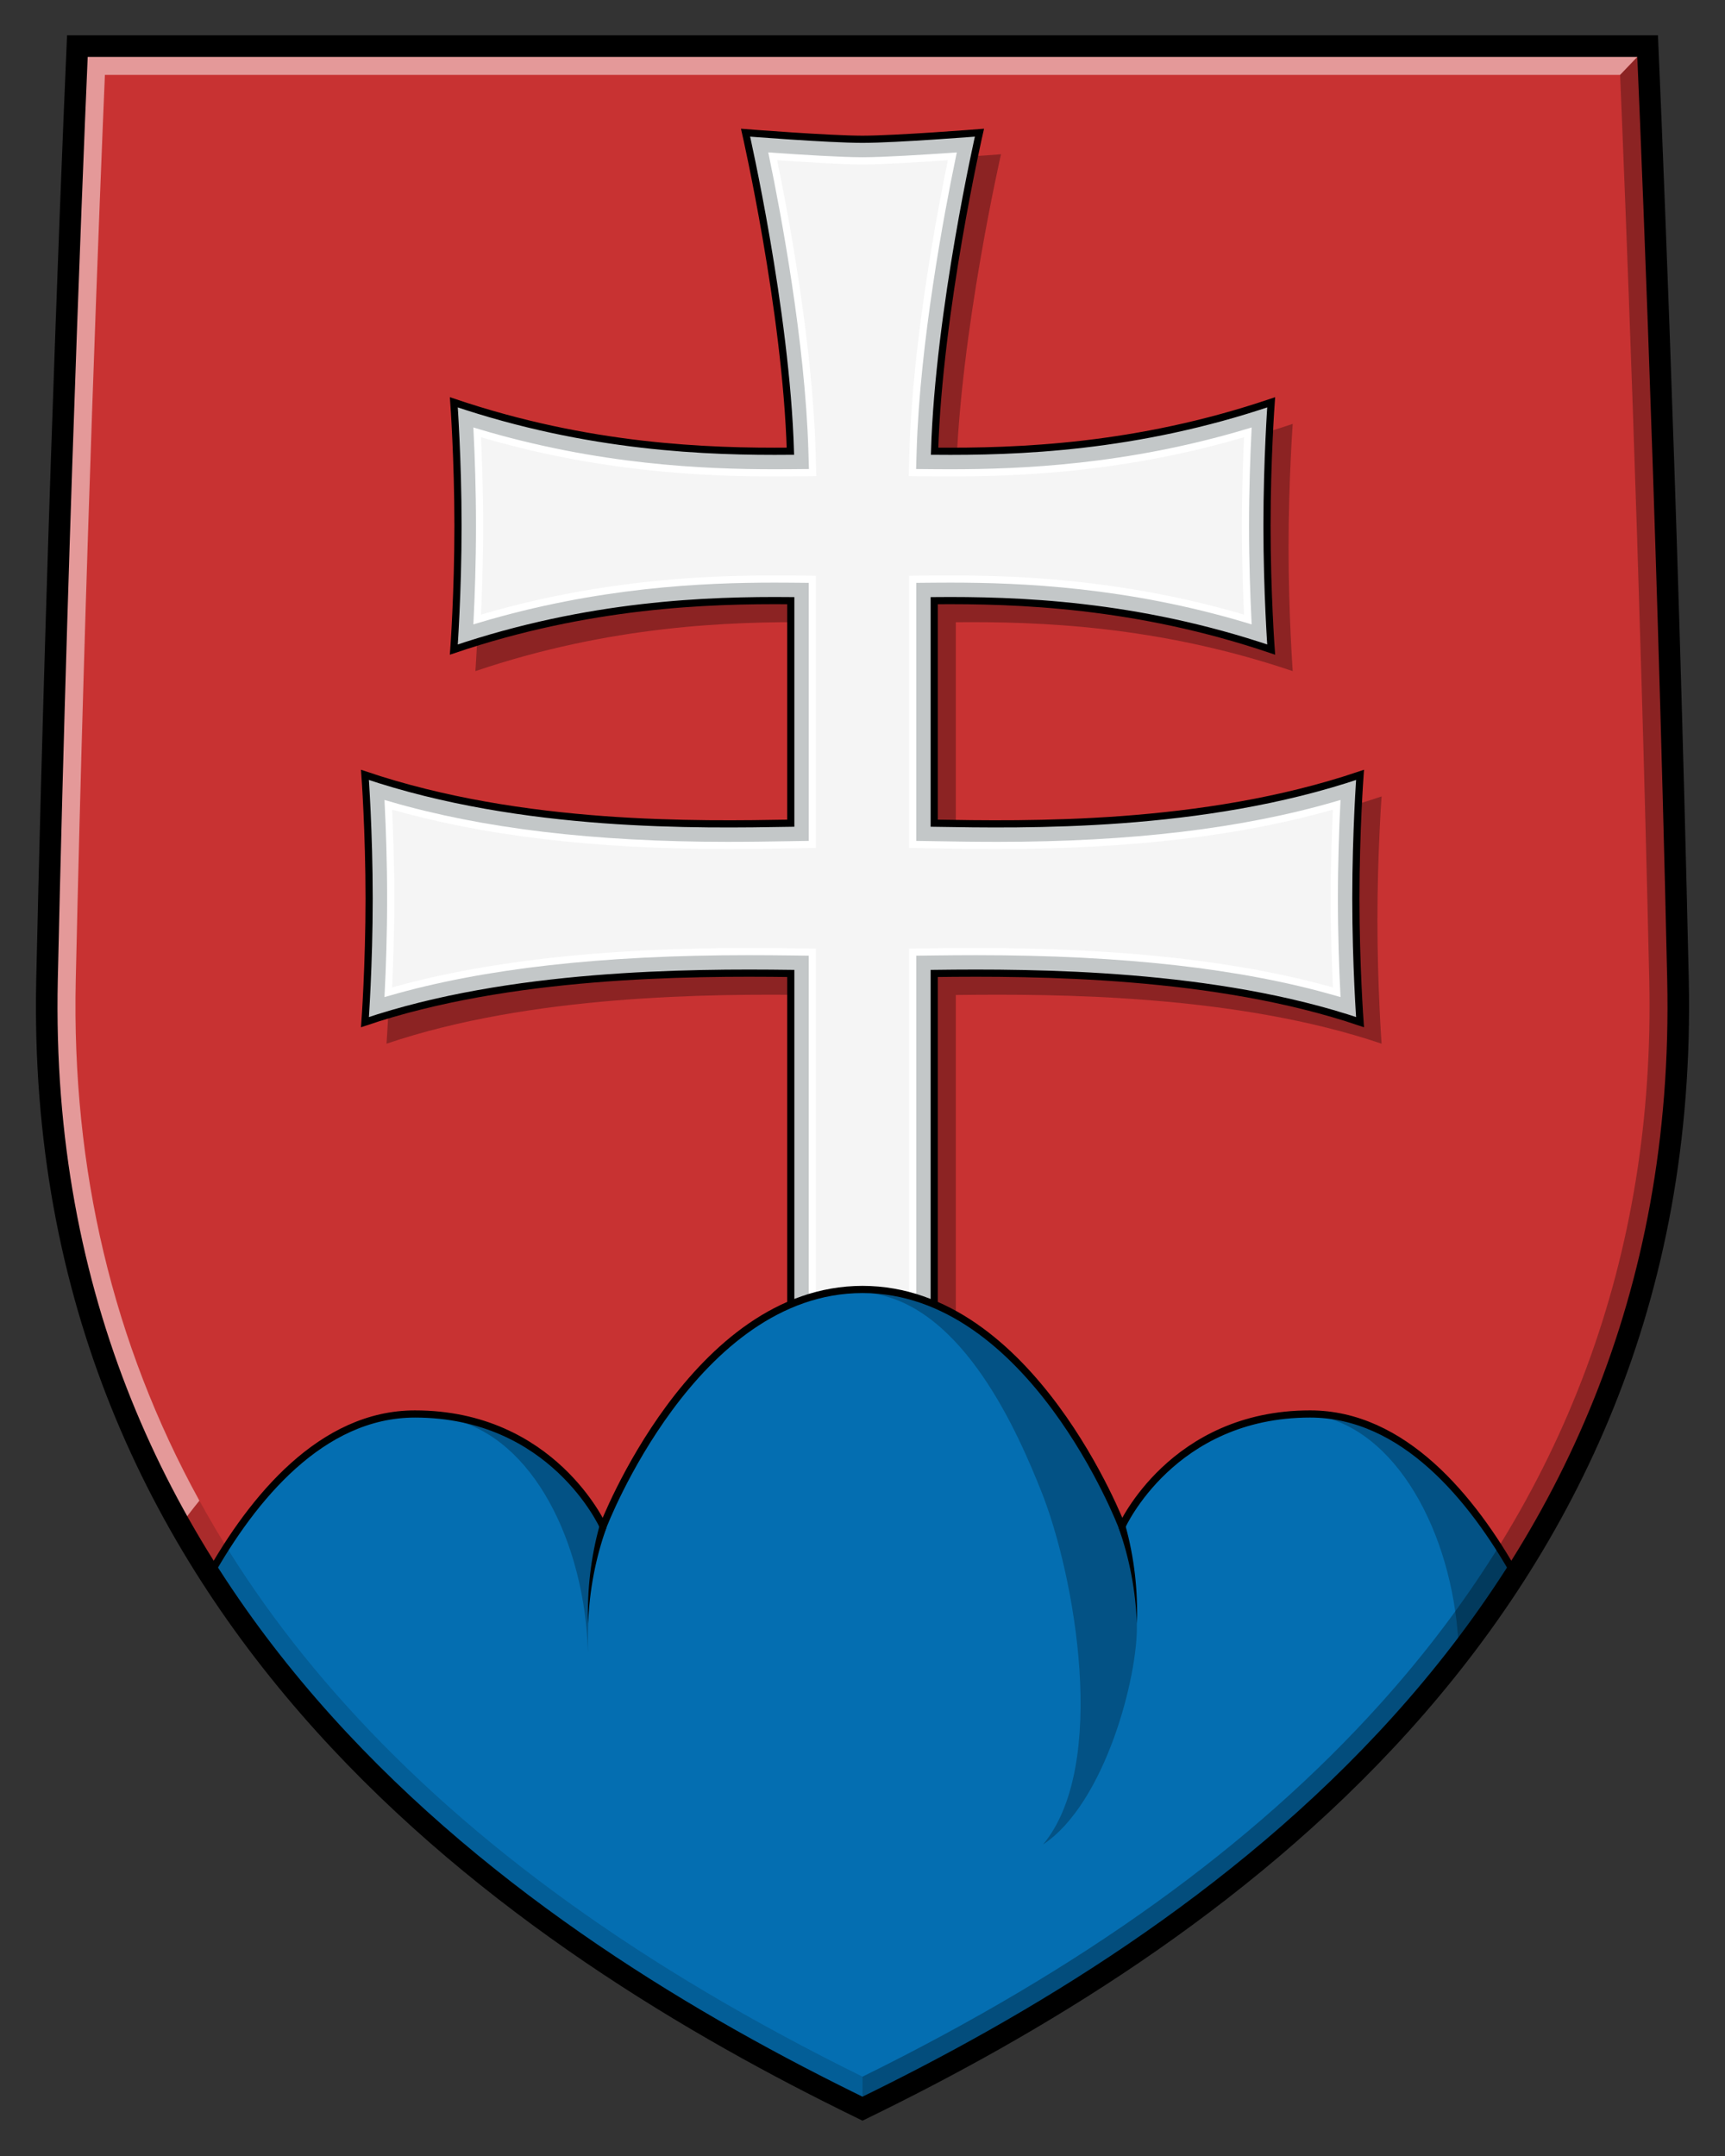
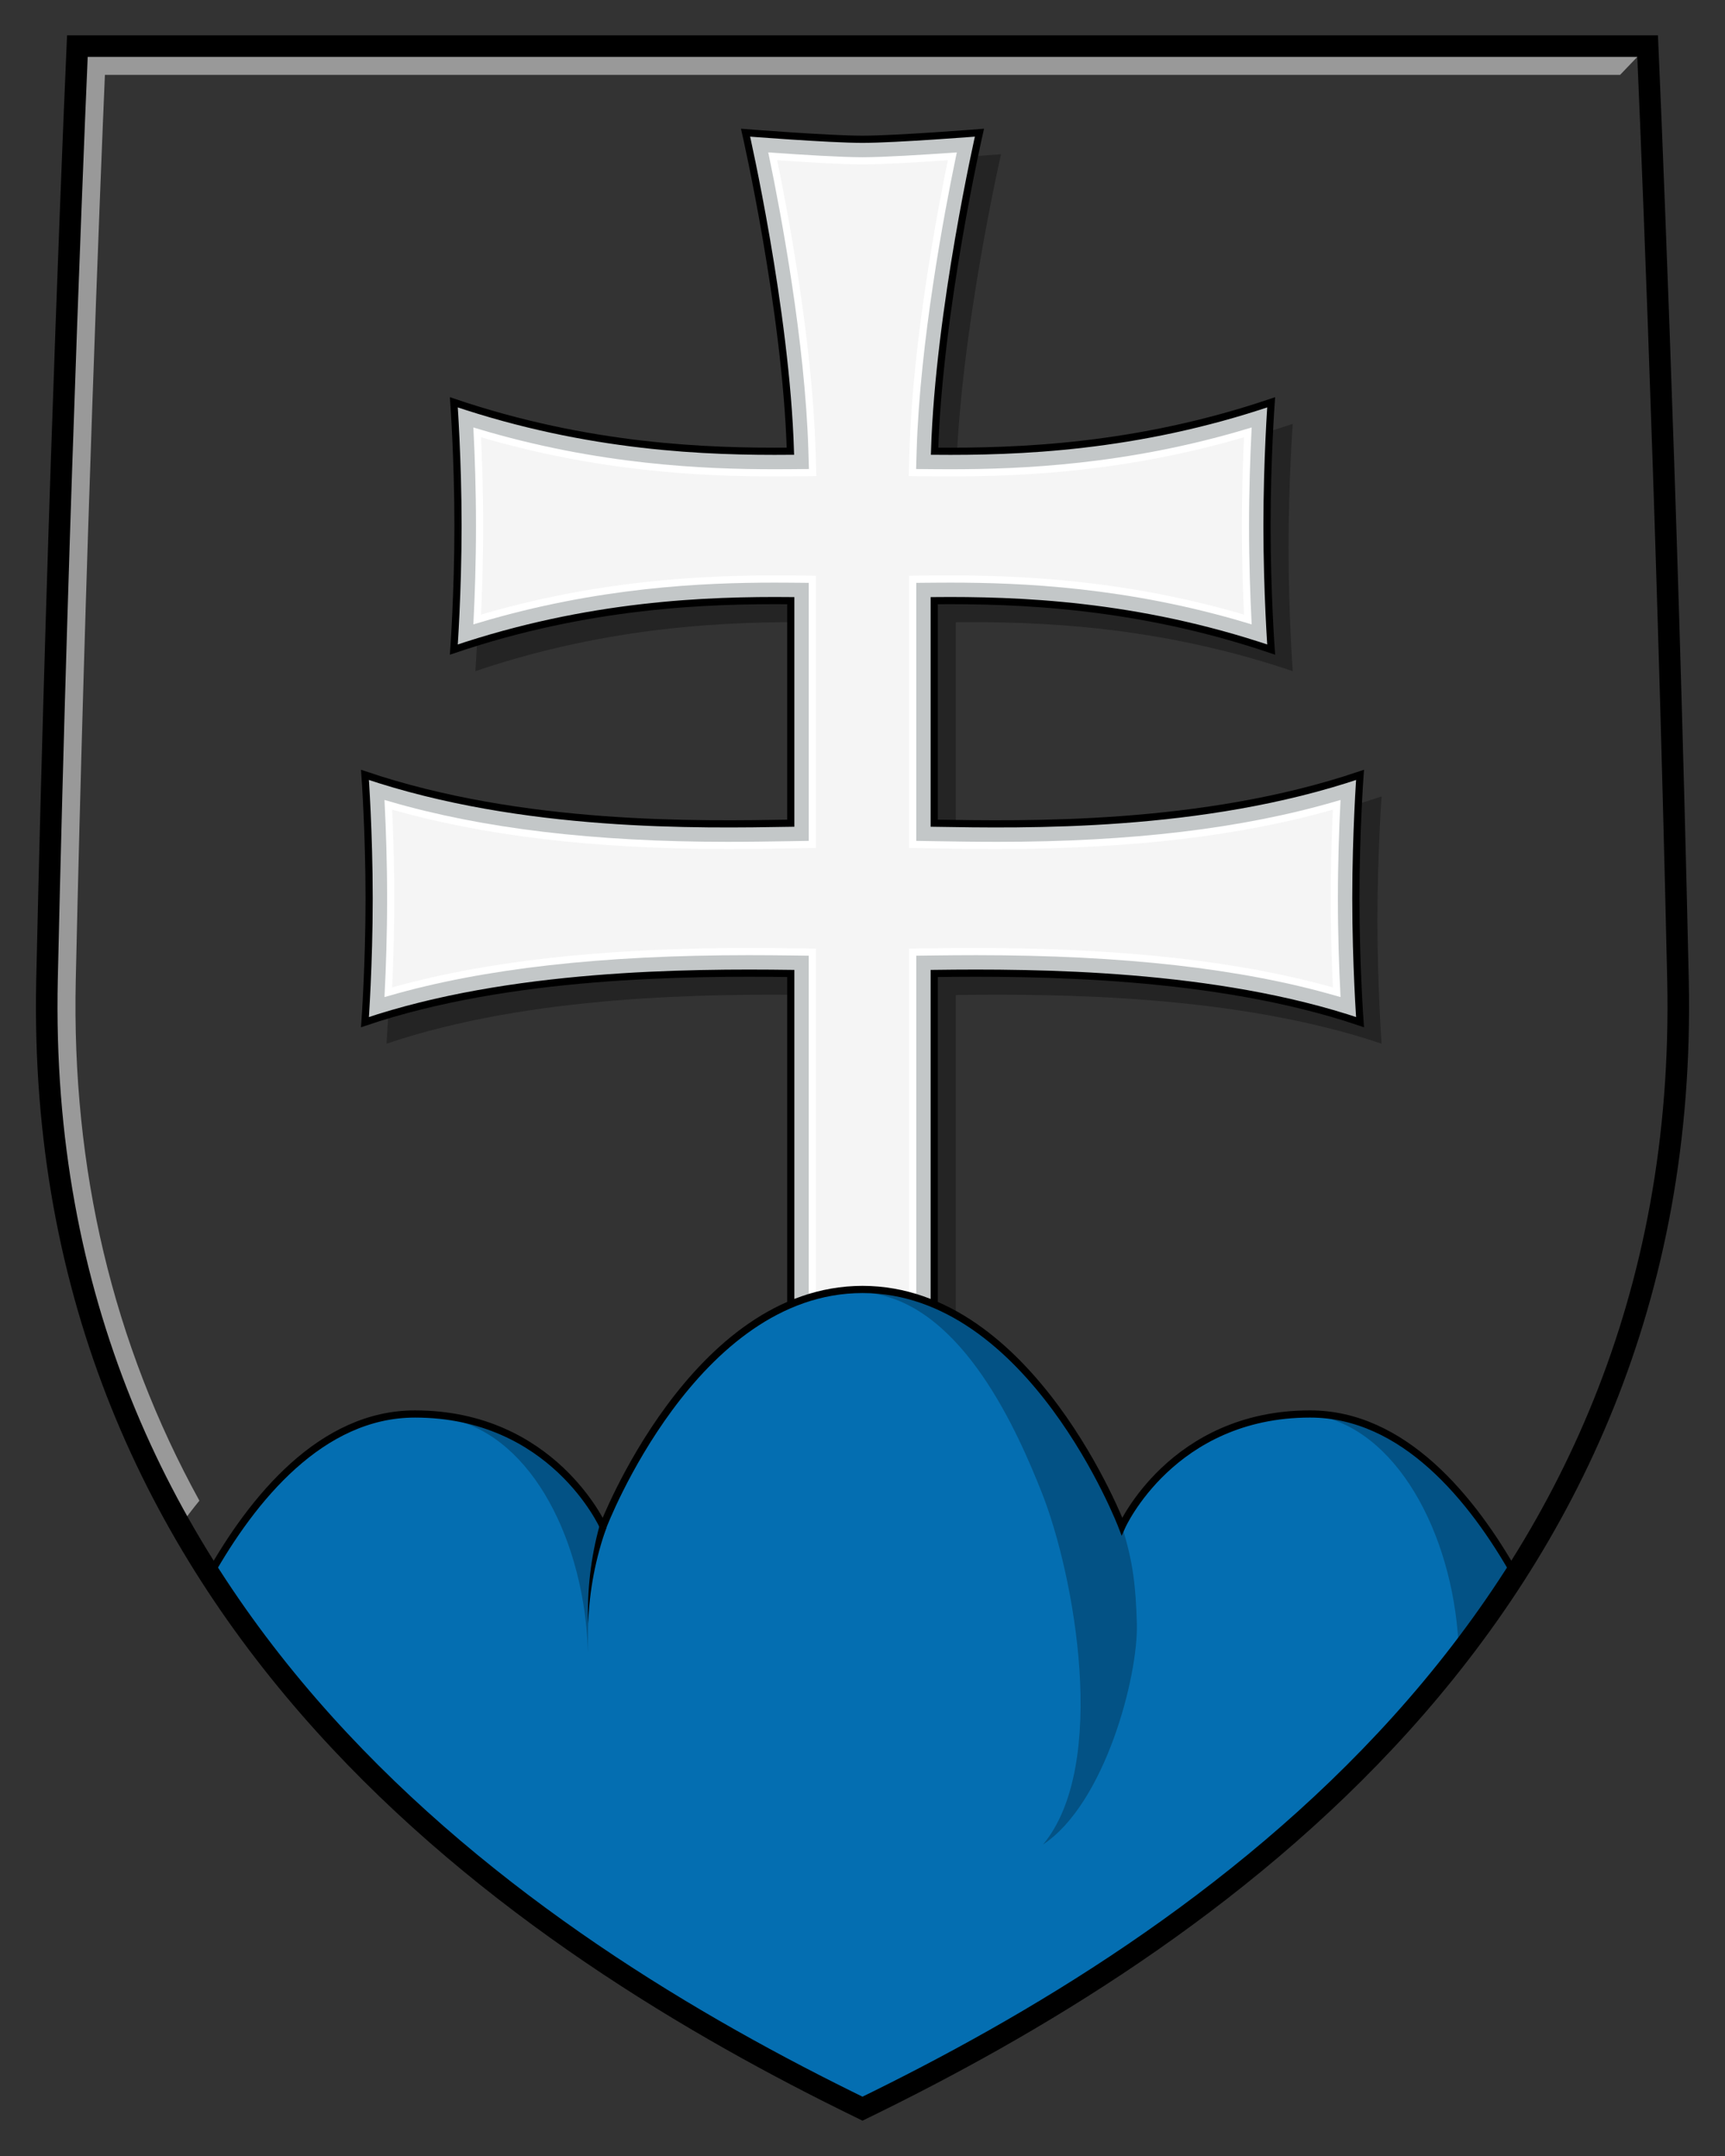
<svg xmlns="http://www.w3.org/2000/svg" width="240" height="300" viewBox="0 0 240 300">
  <rect x="0" y="0" width="240" height="300" fill="#333333" stroke="none" />
  <defs>
    <style>.cls-1{fill:#c83232;}.cls-2{fill:#046eb1;}.cls-2,.cls-3,.cls-4,.cls-5{stroke-miterlimit:10;}.cls-2,.cls-3,.cls-5{stroke:#000;}.cls-6{fill:#fff;opacity:.5;}.cls-3{fill:#c3c7c8;}.cls-4{fill:#f5f5f5;stroke:#fff;}.cls-7{opacity:.3;}.cls-8{opacity:.25;}.cls-9{opacity:.15;}.cls-5{fill:none;stroke-width:3px;}</style>
  </defs>
  <g id="CoA">
-     <path id="Shield" class="cls-1" d="M120,6.416h109.237s2.678,60.439,4.221,129.867c1.983,89.247-66.775,134.397-113.458,157.133C73.317,270.679,4.559,225.53,6.542,136.282,8.085,66.855,10.763,6.416,10.763,6.416h109.237Z" />
    <path id="Cross" class="cls-7" d="M132.98,187.758v-49.306c14.239-.183,39.106-.041,59.242,6.775,0,0-.58-7.945-.58-17.203,0-9.256.58-17.201.58-17.201-21.953,7.43-46.607,6.929-59.242,6.723v-30.965c11.517-.103,28.114.453,46.878,6.804,0,0-.58-7.946-.58-17.203,0-9.256.58-17.202.58-17.202-18.737,6.341-35.313,6.906-46.827,6.805.592-19.607,6.239-44.322,6.239-44.322,0,0-11.623.917-16.27.917s-16.27-.917-16.27-.917c0,0,5.648,24.715,6.239,44.322-11.514.101-28.09-.464-46.827-6.805,0,0,.58,7.946.58,17.202,0,9.257-.58,17.203-.58,17.203,18.765-6.351,35.361-6.908,46.878-6.804v30.965c-12.636.207-37.29.707-59.242-6.723,0,0,.58,7.946.58,17.201,0,9.258-.58,17.203-.58,17.203,20.137-6.815,45.003-6.957,59.242-6.775v49.306h19.959v.001Z" />
    <path id="Cross-2" class="cls-3" d="M129.98,184.758v-49.306c14.239-.183,39.106-.041,59.242,6.775,0,0-.58-7.945-.58-17.203,0-9.256.58-17.201.58-17.201-21.953,7.43-46.607,6.929-59.242,6.723v-30.965c11.517-.103,28.114.453,46.878,6.804,0,0-.58-7.946-.58-17.203,0-9.256.58-17.202.58-17.202-18.737,6.341-35.313,6.906-46.827,6.805.592-19.607,6.239-44.322,6.239-44.322,0,0-11.623.917-16.27.917s-16.27-.917-16.27-.917c0,0,5.648,24.715,6.239,44.322-11.514.101-28.09-.464-46.827-6.805,0,0,.58,7.946.58,17.202,0,9.257-.58,17.203-.58,17.203,18.765-6.351,35.361-6.908,46.878-6.804v30.965c-12.636.207-37.29.707-59.242-6.723,0,0,.58,7.946.58,17.201,0,9.258-.58,17.203-.58,17.203,20.137-6.815,45.003-6.957,59.242-6.775v49.306h19.959v.001Z" />
    <path class="cls-4" d="M113.02,181.757v-49.267l-2.961-.039c-1.809-.023-3.786-.041-5.904-.041-20.465,0-36.926,1.854-50.128,5.658.159-3.22.332-7.913.332-13.045,0-5.126-.173-9.815-.331-13.035,13.026,3.798,28.519,5.65,47.179,5.65,3.156,0,5.943-.046,8.403-.086l3.412-.056v-36.889l-2.973-.027c-.734-.006-1.488-.01-2.263-.01-9.909,0-24.655.616-41.393,5.63.158-3.22.331-7.901.331-13.018,0-5.117-.172-9.798-.331-13.018,16.744,5.015,31.494,5.631,41.409,5.631.75,0,1.483-.003,2.196-.01l3.064-.027-.092-3.063c-.458-15.207-3.841-33.122-5.46-40.944,3.852.271,9.503.629,12.492.629,2.99,0,8.641-.358,12.493-.629-1.619,7.823-5.002,25.737-5.461,40.944l-.092,3.063,3.064.027c.714.006,1.445.01,2.197.01,9.915,0,24.665-.616,41.407-5.631-.158,3.22-.33,7.901-.33,13.018,0,5.117.172,9.798.33,13.018-16.738-5.014-31.483-5.63-41.394-5.63-.773,0-1.529.004-2.263.01l-2.973.027v36.89l3.424.056c2.455.041,5.237.086,8.388.086,18.662,0,34.156-1.852,47.182-5.65-.158,3.22-.331,7.909-.331,13.035,0,5.132.173,9.824.332,13.045-13.203-3.804-29.666-5.658-50.134-5.658-2.116,0-4.093.018-5.898.041l-2.962.038v49.267h-13.959Z" />
    <path id="Peaks" class="cls-2" d="M210.918,219.293c-6.077-10.822-15.656-22.543-28.648-22.543-19.177,0-26.176,15.638-26.176,15.638,0,0-12.59-32.963-36.094-32.963s-36.094,32.964-36.094,32.964c0,0-6.999-15.638-26.176-15.638-12.992,0-22.571,11.721-28.648,22.543,23.623,37.956,61.308,59.708,90.918,74.123,29.612-14.415,67.294-36.167,90.918-74.123Z" />
-     <path class="cls-7" d="M225.405,10.416c.605,14.363,2.749,67.229,4.054,125.956.852,38.314-11.749,72.209-37.452,100.742-17.787,19.745-41.355,36.718-72.007,51.848v4.455c46.683-22.737,115.441-67.886,113.458-157.133-1.543-69.427-4.221-129.867-4.221-129.867l-3.832,4Z" />
-     <path class="cls-9" d="M120,293.416v-4.455c-30.652-15.13-54.22-32.103-72.007-51.848-8.034-8.919-14.789-18.362-20.252-28.3-.925,1.134-1.814,2.293-2.657,3.48,23.307,41.108,63.961,66.046,94.916,81.122Z" />
    <path class="cls-6" d="M14.595,10.416h210.811l3.832-4H10.763s-2.678,60.439-4.221,129.867c-.668,30.068,6.7,55.125,18.542,76.011.843-1.187,1.732-2.346,2.657-3.48-12.014-21.855-17.786-46.104-17.2-72.442,1.305-58.727,3.448-111.592,4.054-125.956Z" />
    <path id="Shield-2" class="cls-5" d="M120,6.416h109.237s2.678,60.439,4.221,129.867c1.983,89.247-66.775,134.397-113.458,157.133C73.317,270.679,4.559,225.53,6.542,136.282,8.085,66.855,10.763,6.416,10.763,6.416h109.237Z" />
    <path d="M84.383,212.539c-1.525,4.263-2.385,8.79-2.553,13.366-.164-4.576.362-9.204,1.6-13.669l.953.302h0Z" />
-     <path d="M156.571,212.237c1.239,4.464,1.765,9.092,1.6,13.669-.169-4.576-1.029-9.103-2.553-13.366l.953-.302h0Z" />
  </g>
  <g id="Layer_2">
    <path class="cls-8" d="M63.99,197.795c10.915,3.31,17.839,18.228,17.839,33.698-.052-3.83-.27-11.57,2.077-19.491-8.405-13.16-15.443-13.749-19.916-14.207Z" />
    <path class="cls-8" d="M184.896,197.369c10.915,3.31,18.101,18.654,18.101,34.124-.052-3.83,5.304-4.757,7.651-12.677-8.405-13.16-14.09-20.075-25.752-21.447Z" />
    <path class="cls-8" d="M121.298,179.963c12.772,1.86,20.368,19.481,23.623,27.667,4.579,11.517,9.379,37.991.203,49.021,8.59-5.661,13.259-23.385,13.046-30.746-.149-5.142-.514-8.594-2.077-13.517-12.539-27.747-26.814-32.849-34.796-32.425Z" />
  </g>
</svg>